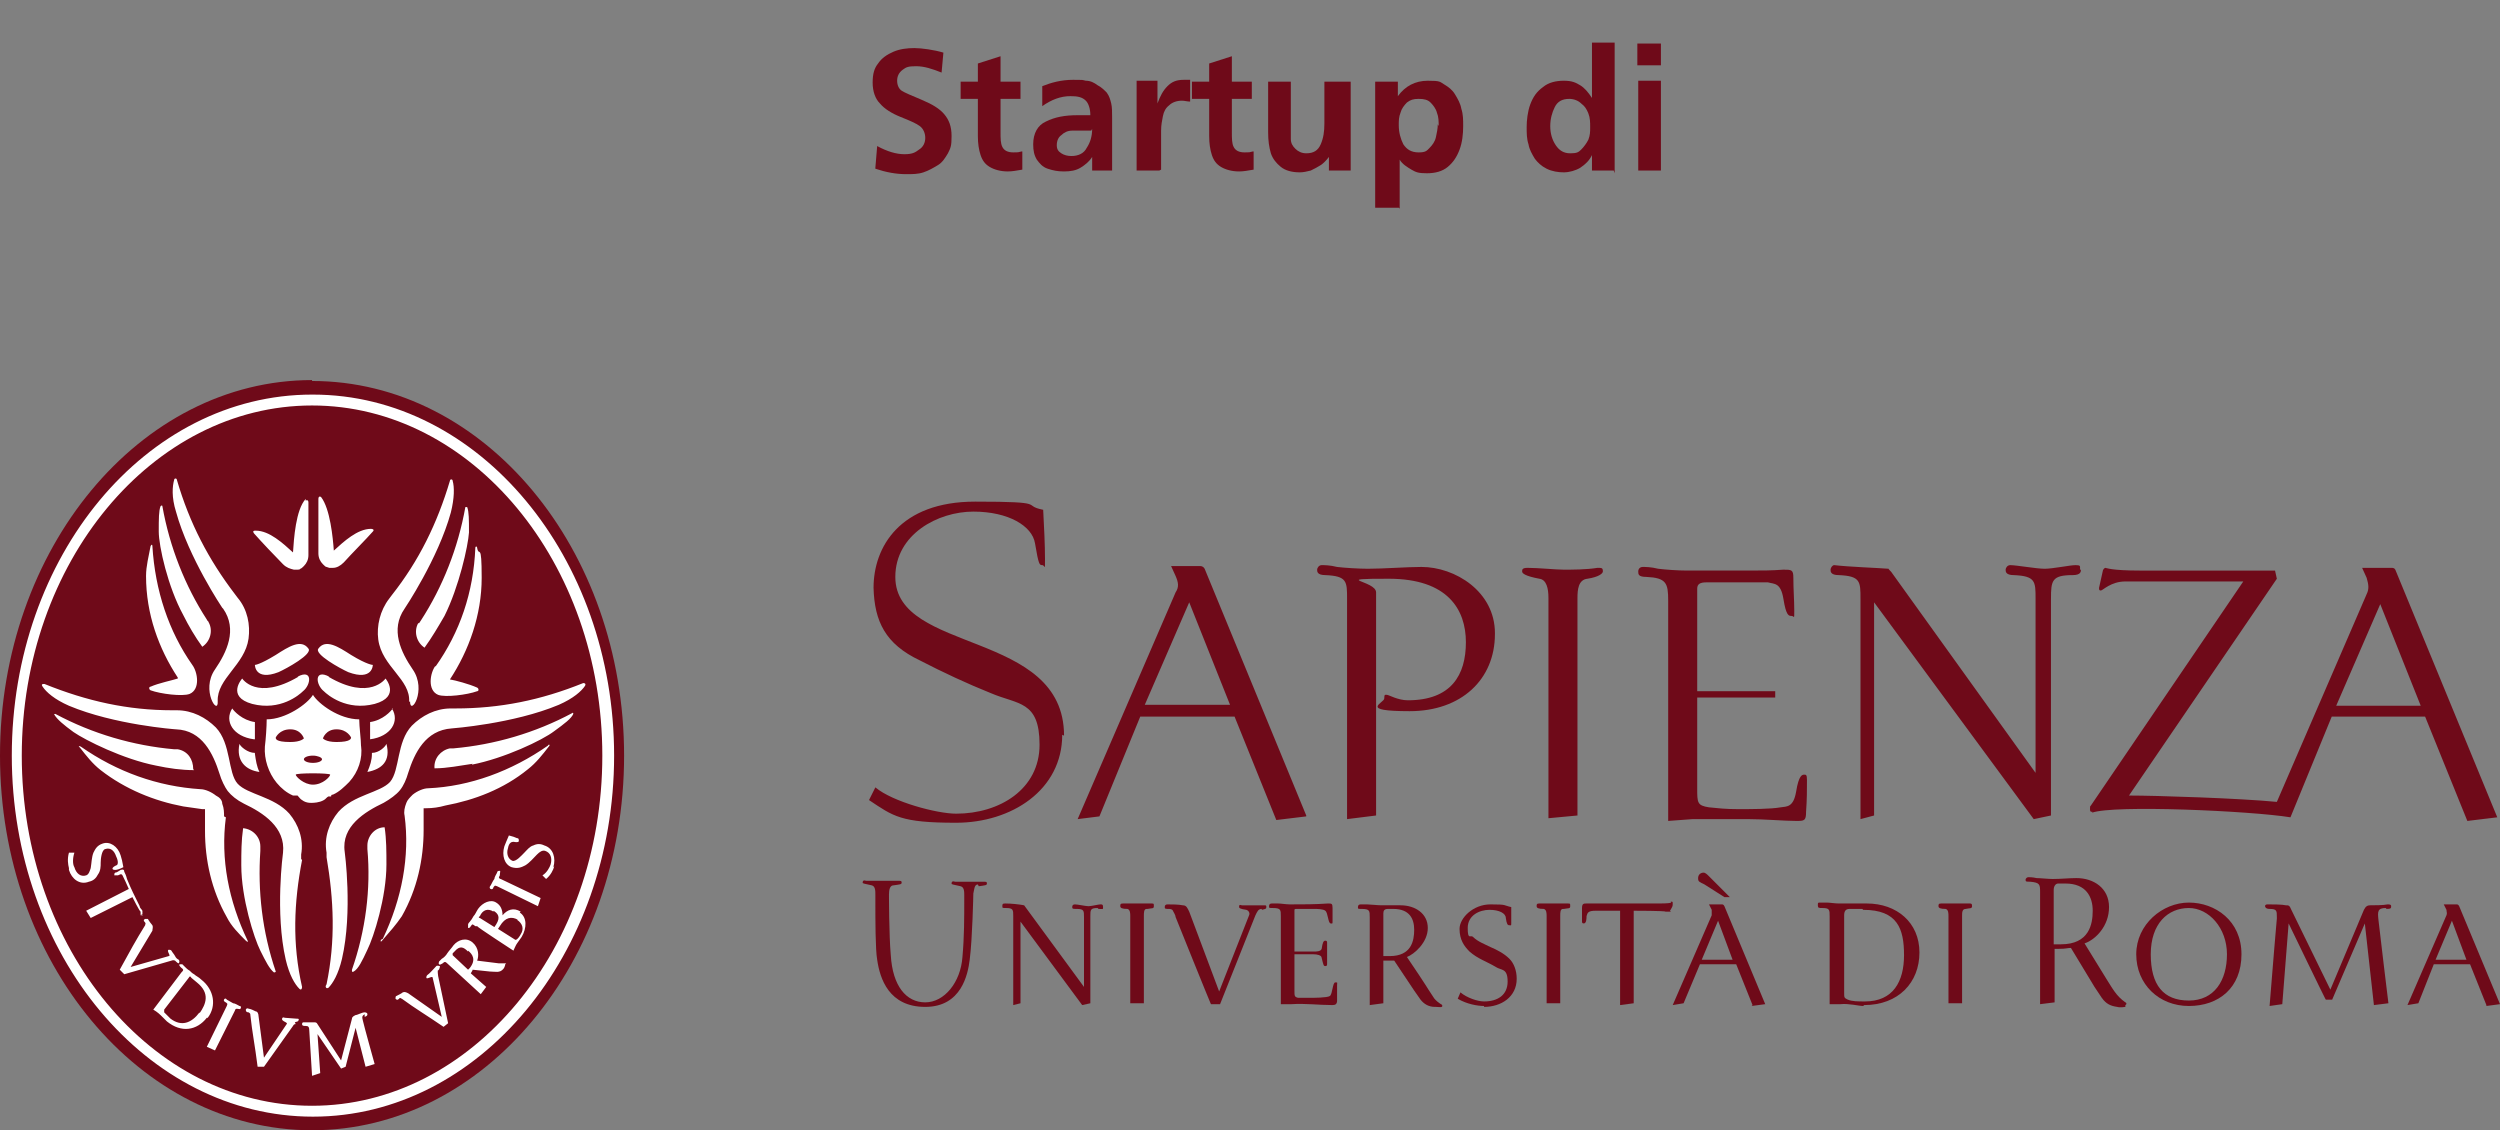
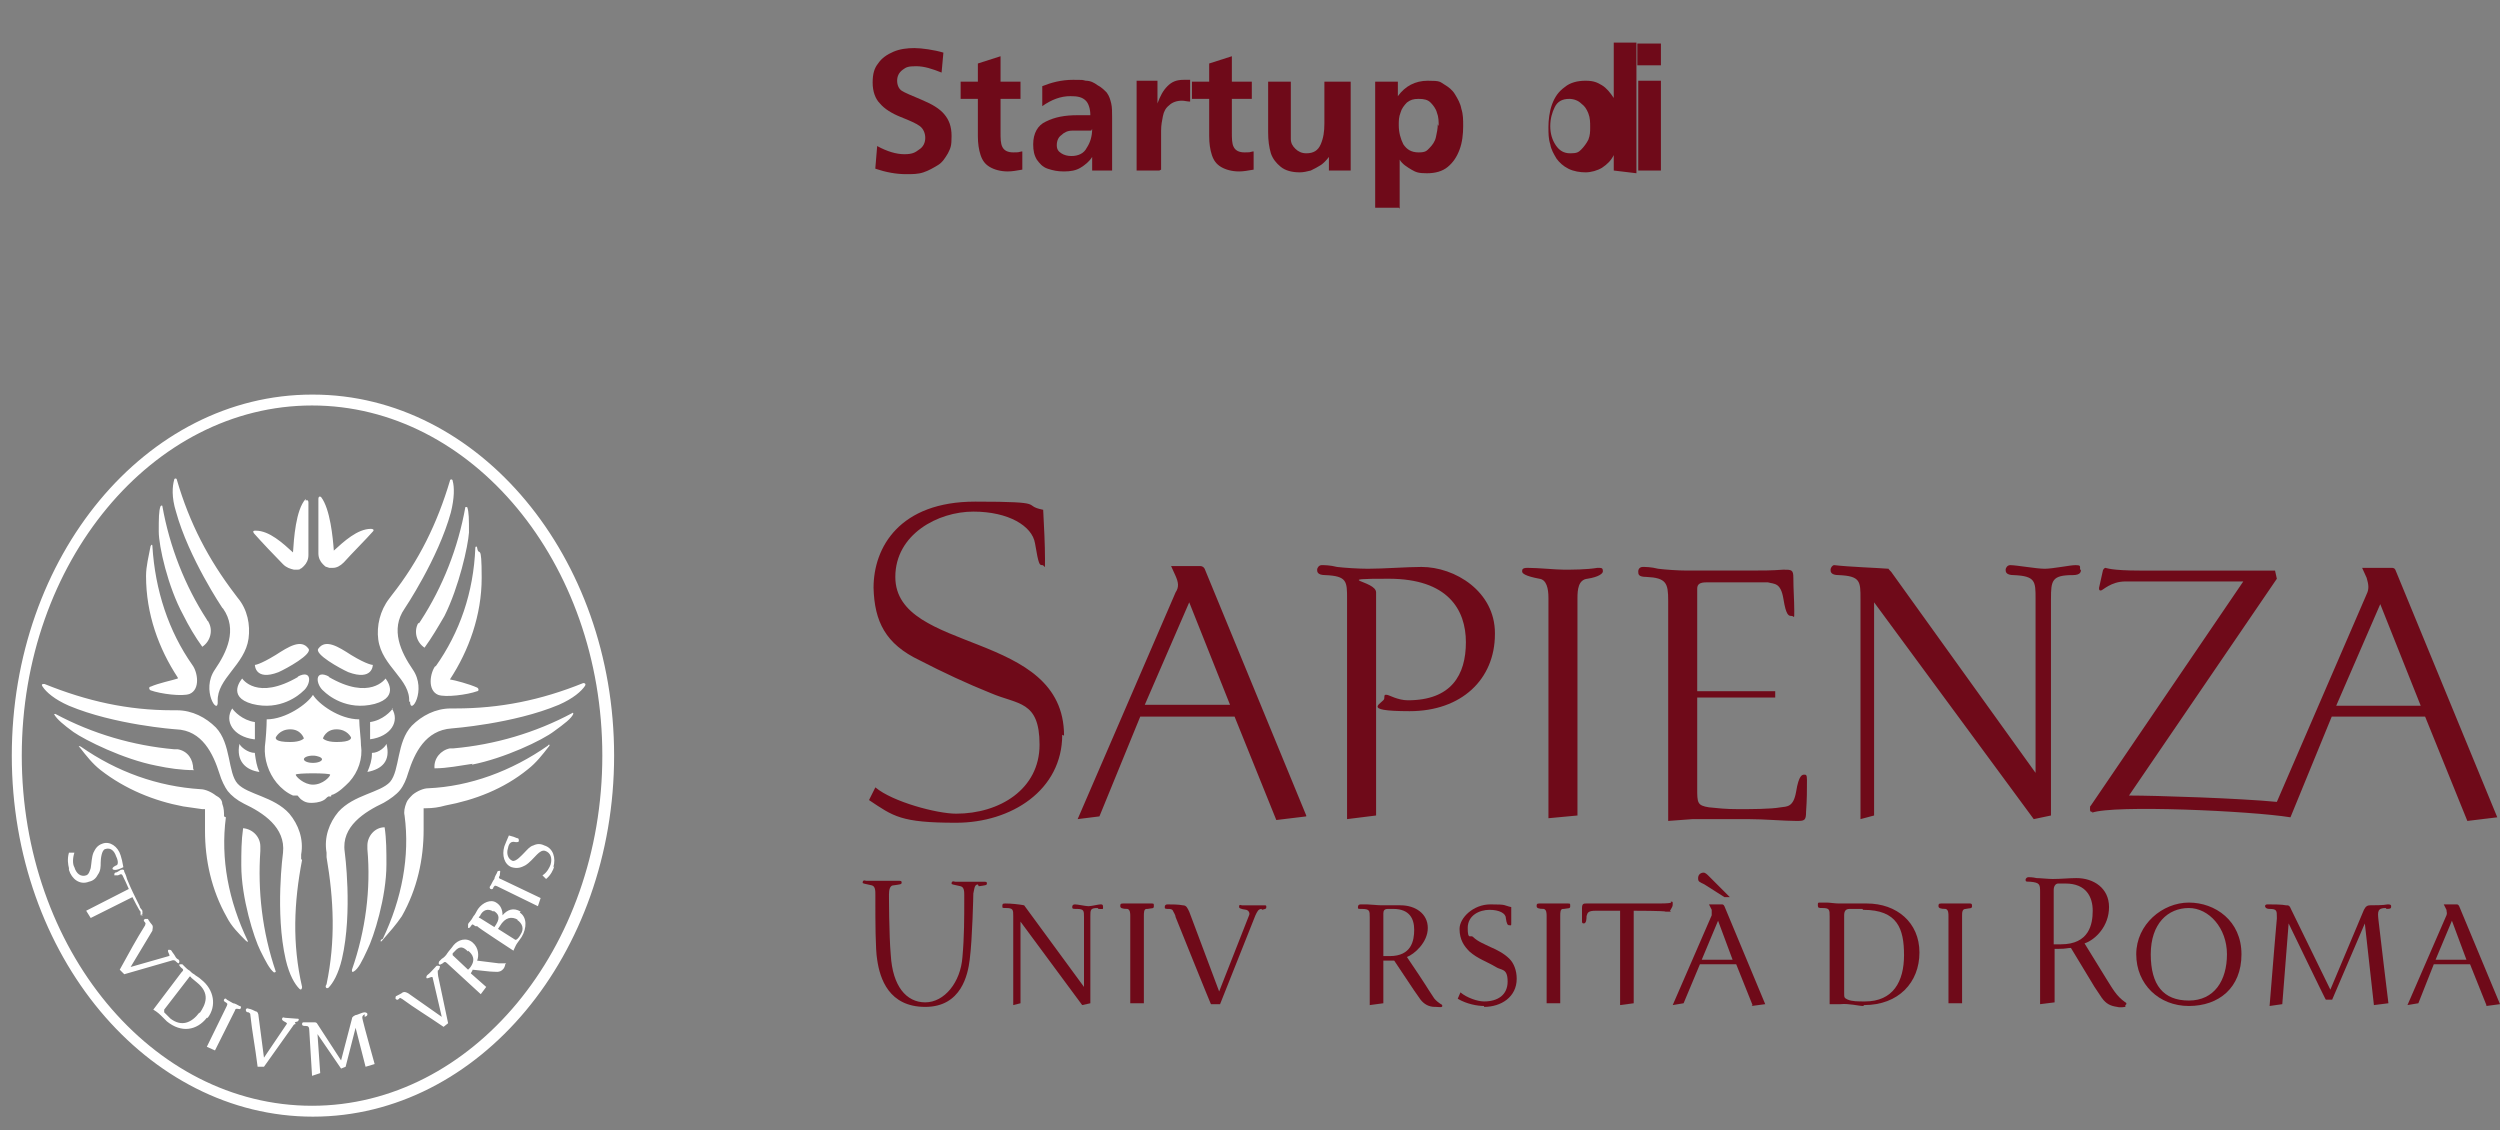
<svg xmlns="http://www.w3.org/2000/svg" id="Livello_2" data-name="Livello 2" version="1.1" viewBox="0 0 275.6 124.6">
  <rect x="0" y="0" width="275.6" height="124.6" fill="#808080" stroke="none" />
  <defs>
    <style>
      .cls-1, .cls-2 {
        fill: #6f0a19;
      }

      .cls-1, .cls-2, .cls-3 {
        stroke-width: 0px;
      }

      .cls-2, .cls-3 {
        fill-rule: evenodd;
      }

      .cls-3 {
        fill: #fff;
      }
    </style>
  </defs>
  <g id="Livello_1-2" data-name="Livello 1-2">
-     <path class="cls-2" d="M34.4,41.9C15.4,41.9,0,60.5,0,83.3s15.4,41.3,34.4,41.3,34.4-18.5,34.4-41.3-15.4-41.3-34.4-41.3Z" />
    <path class="cls-1" d="M117.1,81c0,6.1-5.6,9.7-11.7,9.7s-6.9-.7-9.6-2.5l.7-1.4c1.9,1.6,6.8,2.9,8.9,2.9,4.8,0,9.2-2.7,9.2-7.6s-2.4-4.4-5.4-5.7c-2.5-1-5.3-2.3-7.8-3.6-3.8-1.8-5-4.3-5.1-8,0-4.5,2.9-9.5,11.2-9.5s5,.4,7.5.9c.1,1.9.2,3.9.2,5.4s0,.7-.3.7-.4,0-.8-2.4c-.3-1.9-2.9-3.5-6.8-3.5s-8.6,2.5-8.6,7.2c0,8.5,18.6,5.8,18.6,17.5h0ZM135.5,77.7h-9.3l4.9-11.3,4.5,11.3ZM144,89.9l-11.2-27.2c-.1-.2-.3-.3-.5-.3h-3.2l.5,1.1c.3.7.4,1.2,0,1.8l-10.8,25,2.4-.3,4.5-11h10.4l4.6,11.4,3.3-.4h0ZM164.8,69.9c0,5-3.7,8.5-9.4,8.5s-2.8-.9-2.8-1.4.1-.4.3-.4,1.2.6,2.3.6c4.8,0,6.4-2.8,6.4-6.4s-2-7-8.5-7-1.4.2-1.4,1.5v24.6l-3.2.4v-24.3c0-1.9,0-2.5-2.4-2.6-.9,0-.9-.4-.9-.6s.2-.5.5-.5.9,0,1.7.2c.8.1,2.4.2,3.4.2,1.7,0,4.3-.2,5.9-.2,3.7,0,8.1,2.7,8.1,7.3h0ZM176.7,63c0,.2-.4.6-1.7.8-1,.1-1.1,1.2-1.1,2.1v24l-3.2.3v-24.3c0-1-.2-2-1-2.1-1.6-.3-1.9-.6-1.9-.8s0-.4.6-.4c1.2,0,3.1.2,4,.2s2.5,0,3.7-.2c.5,0,.6,0,.6.4h0ZM195.7,75.8v1.1s-8.6,0-8.6,0v10c0,1.6,0,1.9,1.3,2.1,1,.1,1.8.2,3.2.2s3.6,0,4.7-.2c.7-.1,1.4,0,1.7-1.7.3-1.9.7-1.9.9-1.9s.3,0,.3.6c0,1,0,2.2-.1,3.5,0,1-.2,1-1.1,1-1.3,0-3.5-.2-5.3-.2-1.5,0-4.8,0-6.1,0l-2.7.2v-24.3c0-1.9-.2-2.5-2.4-2.6-.9,0-.9-.3-.9-.6,0-.3.2-.5.5-.5s.9,0,1.7.2c.8.1,2.2.2,3.2.2s5,0,6.5,0c1.8,0,2.8,0,4.1-.1.9,0,1.1,0,1.1.9,0,1.3.1,2.5.1,3.6s0,.6-.3.6-.6,0-.9-1.9c-.3-1.8-1-1.6-1.7-1.8-.5,0-1.3,0-1.6,0h-5.2c-.7,0-1,.2-1,.7v11.3h8.6ZM229.4,62.8c0,.2,0,.6-.9.6-2.3,0-2.4.6-2.4,2.6v23.9l-1.9.4-17.6-23.9h0v23.5l-1.5.4v-24.3c0-1.9,0-2.5-2.4-2.6-.9,0-.9-.4-.9-.6s.2-.5.4-.5c1.7.2,4.8.3,6,.4,0,.1.3.3.4.5l15.8,22v-19.2c0-1.9,0-2.5-2.4-2.6-.9,0-.9-.4-.9-.6s.2-.5.5-.5c.7,0,2.9.4,3.8.4s2.8-.4,3.4-.4.5.1.5.5h0ZM230.7,89.5c-.2,0-.3,0-.3-.3s0-.3.1-.4l16.8-24.7h-13c-1.6,0-2.5,1-2.7,1s-.2-.1-.2-.3l.4-1.8c0-.2.2-.4.3-.4s.6.3,3.8.3h14.9l.2.9-16.3,23.9c3,0,12.2.3,16.3.7l9.9-22.9c.3-.6.2-1.1,0-1.8l-.5-1.1h3.2c.2,0,.4,0,.5.3l11.2,27.2-3.3.4-5.1-12.6-4.5-11.3-4.9,11.3-5,12.2c-4.3-.7-19.5-1.4-21.9-.5h0ZM256.3,79v-1.2h11.5v1.2h-11.5Z" />
    <path class="cls-1" d="M205.4,110.9c-.5,0-1.6-.3-2.5-.2h-1.2c0,0,0-9.7,0-9.7,0-.7,0-.9-.8-.9-.4,0-.5,0-.5-.3s0-.3.3-.3.5,0,.7,0c.3,0,.9.1,1.3.1s.8,0,1.2,0c.5,0,1,0,1.9,0,3.3,0,5.8,2.1,5.8,5.4s-2.3,5.8-6.1,5.8ZM205.3,100.2h-1.4c-.4,0-.6.2-.6.7v8.5c0,.6,0,.6.4.8.5.2,1.1.2,1.9.2,3.1,0,4.3-2.2,4.3-5.1s-.7-5-4.5-5h0Z" />
    <path class="cls-1" d="M216.7,100.2c-.4,0-.4.4-.4.8v9.6h-1.5c0,.1,0-9.6,0-9.6,0-.3,0-.7-.3-.8-.6,0-.8-.1-.8-.3s0-.3.3-.3c.5,0,1.2,0,1.6,0s1,0,1.5,0c.2,0,.3,0,.3.3s-.3.2-.7.3Z" />
    <path class="cls-1" d="M234.3,111c0,0-.6.1-.9,0-.7-.1-1.2-.3-1.7-1l-.8-1.2-2.6-4.3c-.4,0-.5.1-1.3.1h-.5v5.9l-1.6.2v-12.3c0-.9,0-1.1-1.1-1.2-.4,0-.5,0-.5-.2s.2-.3.3-.3.5,0,.9.1c.4,0,1.3.1,1.8.1.9,0,1.8-.1,2.6-.1,1.9,0,3.6,1.1,3.6,3.2s-1.5,3.6-2.7,4l2.4,3.9c.7,1.1,1.1,1.9,2.1,2.6.1,0,.2.2,0,.3h0s0,0,0,0ZM227.8,97.4h-.9c-.3,0-.5.3-.5.7v6c.3,0,.4,0,.8,0,3.1,0,3.5-2.2,3.5-3.7s-.7-3-3-3h0Z" />
    <path class="cls-1" d="M241.3,110.9c-3.3,0-5.8-2.4-5.8-5.7s2.9-5.7,5.8-5.7,5.8,2,5.8,5.7-2.5,5.7-5.8,5.7ZM241.3,100.1c-2.3,0-4.2,1.7-4.2,5.1s1.4,5.1,4.2,5.1,4.2-2.2,4.2-5.1-2-5.1-4.2-5.1Z" />
    <path class="cls-1" d="M263,100.1c-.9,0-.9.4-.8,1.3.1,1,1.1,9.2,1.1,9.2l-1.6.2-1-9-3.6,8.4h-.7c0,.1-4.1-8.4-4.1-8.4l-.7,8.9-1.4.2c.9-11.2.8-9.3.8-9.8,0-.7,0-.9-.8-.9-.4,0-.5-.2-.5-.3,0-.2.2-.2.3-.2.5,0,1.6,0,2,.1.3,0,.4,0,.6.5l4.3,8.8,3.7-8.8c.2-.4.4-.5.7-.5.4,0,1.5,0,1.9-.1.2,0,.4,0,.4.2s0,.3-.5.3h0Z" />
    <path class="cls-1" d="M274.1,110.8l-1.8-4.5h-4l-1.7,4.3-1.2.2,4.3-9.9c.1-.2,0-.4,0-.6l-.3-.6h1.4c.1,0,.2,0,.3.2l4.5,10.8-1.5.2h0ZM270.3,101.5l-1.8,4.3h3.4s-1.6-4.3-1.6-4.3Z" />
    <path class="cls-1" d="M107.8,97.5c-.4,0-.4.6-.5,1,0,.1-.1,5-.4,7.3-.2,1.6-.9,5.2-4.9,5.2s-5-3.1-5.3-5.2c-.2-1.1-.2-4.5-.2-6.3s0-.9,0-.9c0-.4,0-.9-.4-1-.9-.2-1-.2-1-.3,0-.2.1-.3.4-.2.6,0,1.4,0,1.8,0s1.1,0,1.7,0c.3,0,.4,0,.4.2s-.2.2-.9.3c-.4,0-.5.5-.5,1,0,0,0,4.5.2,6.7.2,3.4,1.7,5.2,3.8,5.2s3.9-2.2,4.1-5c.2-2.2.2-4.3.2-6.4v-.4c0-.4,0-.9-.4-1-.9-.2-1-.2-1-.3,0-.2.1-.3.4-.2.6,0,1.2,0,1.7,0s.8,0,1.4,0c.3,0,.4,0,.4.2s-.2.2-.9.3h0Z" />
    <path class="cls-1" d="M121,100.1c-.8,0-.8.2-.8.9v9.6l-.9.2-6.8-9.2v9l-.8.2v-9.8c0-.7,0-.9-.8-.9-.4,0-.4,0-.4-.2s0-.3.3-.3c.7,0,1.6.1,2.1.2l6.6,9v-7.7c0-.7,0-.9-.8-.9-.4,0-.5,0-.5-.2s.1-.3.3-.3c.3,0,1.2.2,1.5.2s1.1-.2,1.3-.2.3,0,.3.3,0,.2-.5.2Z" />
    <path class="cls-1" d="M126.4,100.2c-.3,0-.3.4-.3.8v9.6h-1.5c0,.1,0-9.6,0-9.6,0-.3,0-.7-.3-.8-.6,0-.8-.1-.8-.3s0-.3.3-.3c.5,0,1.2,0,1.6,0s1,0,1.5,0c.3,0,.3,0,.3.3s-.2.2-.7.3h0Z" />
    <path class="cls-1" d="M139.1,100.2c-.4,0-.5.3-.7.7l-3.9,9.8h-1c0,.1-3.9-9.6-3.9-9.6,0-.2-.2-.5-.3-.7,0-.1-.2-.2-.4-.2-.4,0-.5,0-.5-.2s.1-.3.3-.3c.5,0,1.2,0,1.7.1.4,0,.5.3.7.7l3.3,8.8,3.3-8.4c.1-.2,0-.5-.3-.6-.7-.1-.8-.2-.8-.3,0-.2,0-.3.3-.2.5,0,1,0,1.3,0s.7,0,1.1,0c.3,0,.3,0,.3.2s-.1.2-.5.3h0Z" />
-     <path class="cls-1" d="M147.4,110.3c0,.4-.2.5-.5.5-1.5,0-3-.2-4.5-.1h-1.2c0,0,0-9.7,0-9.7,0-.7,0-.9-.9-.9-.4,0-.4,0-.4-.2s.1-.3.3-.3.5,0,.7,0c.3,0,.9.1,1.3.1,1.4,0,2.8,0,4.2-.1.4,0,.5,0,.5.5,0,.5,0,1,0,1.4s0,.3-.2.3c-.3,0-.3-1.2-.6-1.4-.2-.2-1-.2-1.1-.2h-2c-.3,0-.3,0-.3.2v4.5h2.1c.3,0,.8,0,.9-.3.1-.7.2-.9.4-.9s.2.1.2.3c0,.4,0,.8,0,1.1s0,.7,0,1.1c0,.2,0,.3-.2.3s-.2-.1-.4-.9c0-.3-.5-.4-.9-.4h-2.1v4c0,.6,0,.7.4.8.4,0,.7,0,1.2,0s2,0,2.3-.2c.3-.2.3-1.5.6-1.5s.2,0,.2.3,0,.9,0,1.4h0Z" />
    <path class="cls-1" d="M158.2,111c-.7,0-1.2-.3-1.6-.8l-.7-1-2.2-3.3c-.3,0-.4,0-.8,0h-.4v4.7l-1.5.2v-9.7c0-.7,0-.9-.9-.9-.4,0-.4,0-.4-.2,0-.2.1-.3.3-.3s.5,0,.7,0c.3,0,1.2.1,1.6.1.7,0,1.4,0,2.1,0,1.6,0,3,.9,3,2.5s-1.5,2.9-2.3,3.2c2.5,3.7,1.9,2.9,2.9,4.4.1.2.4.5.7.7.1.1.3.1.3.3s-.4.1-.7.1h0ZM153.6,100.2h-.6c-.4,0-.5.2-.5.5v4.7c.2,0,.4,0,.7,0,2.4,0,2.7-1.7,2.7-2.9s-.5-2.3-2.3-2.3Z" />
    <path class="cls-1" d="M163.6,110.9c-.7,0-1.9-.2-2.9-.8l.3-.7c.7.6,1.9,1,2.6,1,1.5,0,2.6-.7,2.6-2.2s-.7-1.2-1.3-1.6c-1-.6-2-.9-2.9-1.7-.6-.6-1.1-1.3-1.1-2.5s1.5-2.7,3.4-2.7,1.4.1,2.3.3c0,.7,0,1.3,0,1.7s0,.3-.2.3-.3-.1-.4-.8c0-.5-.7-.9-1.8-.9s-2.4.6-2.4,2,.3.7.6,1c.5.5,1.3.8,1.9,1.1.7.3,1.5.7,2.1,1.3.5.5.8,1.3.8,2.2,0,2-1.7,3.1-3.6,3.1Z" />
    <path class="cls-1" d="M172.3,100.2c-.3,0-.3.4-.3.8v9.6h-1.5c0,.1,0-9.6,0-9.6,0-.3,0-.7-.3-.8-.6,0-.8-.1-.8-.3s0-.3.3-.3c.5,0,1.2,0,1.6,0s1,0,1.5,0c.3,0,.3,0,.3.3s-.2.2-.7.3Z" />
    <path class="cls-1" d="M184.2,100.5h-.6c0-.1-3.5-.1-3.5-.1v10.2l-1.5.2v-10.4c-.9,0-2.7,0-2.7,0-.8,0-.9.2-1,.6,0,.2,0,.8-.3.8h0c-.2,0-.2-.1-.2-.3,0-.4,0-.9,0-1.4,0-.5.2-.5.5-.5.5,0,.9,0,1.6,0,2.1,0,4.2,0,6.3,0s1.2-.2,1.4-.2.2,0,.2.2c0,.3,0,.3-.3.8h0Z" />
    <path class="cls-2" d="M190.2,98.9h.5l-2.3-2.3c-.2-.2-.4-.4-.6-.4-.3,0-.6.2-.6.6s.1.4.7.7l2.2,1.4h0ZM189.4,101.5l-1.8,4.3h3.4s-1.6-4.3-1.6-4.3ZM193.2,110.8l-1.8-4.5h-4l-1.8,4.3-1.2.2,4.3-9.9c0-.2,0-.4,0-.6l-.3-.6h1.4c.1,0,.2,0,.3.2l4.5,10.8-1.5.2h0Z" />
    <path class="cls-3" d="M35.1,55.2c0,1.3,0,4.6,0,5.8,0,.5.2.9.5,1.2.2.2.3.3.4.3,0,0,.3.1.3.1.1,0,.2,0,.4,0,.4,0,.8-.2,1.2-.6.8-.9,2.5-2.6,3.2-3.4.2-.2,0-.3-.2-.3-1.5,0-3,1.4-4.1,2.4-.1-1.4-.4-4.6-1.4-5.9-.1-.1-.3-.1-.3.2h0ZM33.7,55c-1.1,1.2-1.3,4.4-1.4,5.9-1.1-1-2.6-2.4-4.1-2.4-.2,0-.4,0-.2.3.7.8,2.4,2.6,3.2,3.4.4.4.8.5,1.2.6.2,0,.3,0,.4,0,0,0,.3,0,.3-.1.1,0,.3-.2.4-.3.3-.3.5-.7.5-1.2,0-1.2,0-4.5,0-5.8,0-.3-.2-.3-.3-.2h0ZM21.3,84.8c0-1.1-.6-2-1.7-2.2-.1,0-.3,0-.4,0-4.5-.4-9-1.7-13.1-3.9,0,0-.2,0-.1.1.3.5,1,1.1,2.1,1.9,1.3.9,5.5,3,9.1,3.7,1.4.3,2.8.5,4.2.5h0ZM24.7,90c0-.4,0-.9-.2-1.4,0-.4-.3-.7-.7-.9-.5-.4-1.2-.7-1.7-.7-4.7-.3-9.2-1.9-13.2-4.7-.2-.1-.3,0-.1.1.7.9,1.4,1.8,2.3,2.5,2.7,2.1,5.9,3.4,9.1,4,.7.1,1.4.2,2.1.3.2,0,.3,0,.3,0,0,0,0,.2,0,.3,0,.7,0,1.4,0,2.1,0,3.2.7,6.5,2.4,9.5.5,1,1.3,1.8,2.1,2.6.2.2.3.1.2,0-2.1-4.4-3-9-2.4-13.6ZM28.7,93.7c0-.1,0-.3,0-.4,0-1-.8-1.9-1.9-2h0c-.2,1.4-.2,2.7-.2,4.1,0,3.6,1.4,8,2.1,9.4.6,1.2,1,2,1.5,2.4,0,0,.2,0,.2-.1-1.5-4.4-2-8.9-1.7-13.3ZM33.2,94.7s0-.5,0-.5c.3-1.7-.3-3.3-1.3-4.5-1.7-1.9-4.6-2.1-5.7-3.3-1.1-1.2-.7-4.4-2.4-6.2-1.1-1.1-2.6-1.9-4.3-1.9h-.5c-4.9,0-9.4-1-14.1-2.9-.2,0-.4,0-.2.3.4.6,1.3,1.4,2.9,2.1,5,2.1,11.7,2.6,11.8,2.6,2.9.1,4.1,2.7,4.8,4.9.2.7.6,1.5.9,1.9.4.5,1,1,1.8,1.4,2.1,1,4.6,2.6,4.3,5.4,0,0-.9,6.6.3,11.8.4,1.7,1,2.7,1.5,3.2.2.2.3,0,.3-.2-1.1-4.8-.9-9.3,0-14h0ZM19.6,74.8c-.6.2-2.1.5-3,.9-.2,0-.2.3,0,.4,1.1.4,3.5.7,4.3.4,1.2-.5.9-2.4.3-3.2-2.6-3.7-4.1-8.2-4.4-13.1,0-.2-.1-.2-.2,0-.2,1.1-.5,2.2-.5,3.3,0,4.2,1.4,8,3.5,11.2ZM20.2,67.8c.6,1.2,1.3,2.4,2.1,3.5.9-.6,1.2-1.8.7-2.7,0-.1-.2-.2-.2-.3-2.4-3.7-4.1-8-4.9-12.5,0-.1-.1-.1-.2,0-.2.5-.2,1.4-.2,2.8,0,1.6,1,6.1,2.7,9.2h0ZM24.6,67.1c1.6,2.3.4,4.8-.9,6.7-1.6,2.3.4,5.2.3,3.5-.1-2.5,3-4,3.4-6.9.2-1.5-.1-3.2-1.2-4.5l-.3-.4c-2.9-3.8-5-7.8-6.4-12.6,0-.2-.3-.2-.3,0-.2.7-.3,1.9.2,3.5,1.4,5.1,5.1,10.6,5.1,10.6h0ZM48,73.4c-.6.8-.9,2.7.3,3.2.8.3,3.2,0,4.3-.4.2,0,.2-.3,0-.4-.9-.4-2.4-.8-3-.9,2.1-3.2,3.5-7.1,3.5-11.2s-.3-2.2-.5-3.3c0-.2-.2-.2-.2,0-.2,4.9-1.7,9.3-4.4,13.1ZM46.1,68.7c-.5.9-.2,2.1.7,2.7.8-1.1,1.5-2.3,2.2-3.5,1.6-3.2,2.6-7.7,2.7-9.2,0-1.4,0-2.3-.2-2.8,0,0-.2,0-.2,0-.8,4.5-2.5,8.8-4.9,12.5l-.2.3h0ZM45.2,77.3c0,1.7,1.9-1.2.3-3.5-1.3-1.9-2.5-4.4-.9-6.7,0,0,3.7-5.5,5.1-10.6.4-1.6.4-2.8.2-3.5,0-.2-.3-.2-.3,0-1.4,4.7-3.4,8.8-6.4,12.6,0,0-.3.4-.3.4-1,1.3-1.4,3-1.2,4.5.4,3,3.6,4.4,3.4,6.9h0ZM34.4,121.9c-17.7,0-32-17.3-32-38.6s14.4-38.6,32-38.6,32,17.3,32,38.6-14.4,38.6-32,38.6ZM34.4,43.5C16.1,43.5,1.3,61.3,1.3,83.3s14.9,39.8,33.2,39.8,33.2-17.9,33.2-39.8-14.9-39.8-33.2-39.8ZM28.1,83c-.8,0-1.6-.7-1.7-1-.4,1.9.7,2.9,2.2,3.1-.3-.6-.4-1.3-.5-2v-.2ZM28.1,81.5c0-.6,0-1.3,0-1.9-1.4-.2-2.3-1.2-2.5-1.5-.9,1.4.1,3.1,2.4,3.4h0ZM41,83.1c0,.7-.2,1.3-.5,2,1.6-.3,2.6-1.2,2.1-3.1-.1.3-.8,1-1.6,1v.2h0ZM43.3,78.1c-.2.3-1.1,1.3-2.5,1.5,0,.6,0,1.3,0,1.9,2.3-.3,3.3-2,2.4-3.4ZM36.2,74.6c4.6,2.7,6.3.2,6.3.2,0,0,1.7,2-1.2,2.8-3.1.8-5.2-1-5.6-1.4-.9-.7-1.1-2.5.6-1.6ZM38.7,72.2c1.8,1.1,2.4,1.1,2.4,1.1,0,0,0,1.8-2.7.8-.9-.4-3.8-2-3.3-2.6.8-1.1,2.2-.2,3.6.7ZM32.9,74.6c-4.6,2.7-6.2.2-6.2.2,0,0-1.8,2,1.1,2.8,3.1.8,5.2-1,5.6-1.4.9-.7,1.1-2.5-.6-1.6ZM30.4,72.2c-1.8,1.1-2.3,1.1-2.3,1.1,0,0,0,1.8,2.6.8.9-.4,3.8-2,3.3-2.6-.8-1.1-2.2-.2-3.6.7ZM39.8,82.3c0-.8-.2-2.2-.2-3-2.2,0-4.5-1.7-5.1-2.7-.6,1-3,2.7-5.1,2.7,0,.8-.1,2.2-.2,3-.1,1.4.4,2.9,1.3,4,.5.6,1.1,1.1,1.8,1.4,0,0,.1,0,.2,0h.3c.2.2.3.4.5.5.5.4,1.2.3,1.2.3s.7,0,1.2-.3c.2-.1.3-.3.5-.4h.3c0-.2.1-.2.2-.2.7-.3,1.3-.9,1.8-1.4,1-1.1,1.5-2.6,1.3-4ZM37.1,81.8c-1.2,0-1.5-.4-1.5-.4,0,0,.3-1,1.5-1s1.6.9,1.6.9c0,.1,0,.5-1.6.5ZM34.5,86.5c-1,0-1.9-.9-1.9-1.1s3.8-.2,3.8,0-.8,1.1-1.9,1.1ZM32,81.8c-1.7,0-1.6-.4-1.6-.5,0,0,.4-.9,1.6-.9s1.5,1,1.5,1c0,0-.3.4-1.5.4ZM34.5,83.3c.5,0,1,.2,1,.4s-.4.4-1,.4-1-.2-1-.4.4-.4,1-.4ZM52,84.3c3.6-.7,7.8-2.7,9.1-3.7,1.1-.8,1.9-1.4,2.1-1.9,0,0,0-.2-.1-.1-4.1,2.2-8.6,3.5-13.1,3.9-.1,0-.3,0-.4,0-1,.2-1.8,1.1-1.7,2.2,1.4,0,2.8-.3,4.2-.5h0ZM42,103.6c-.1.2,0,.3.2,0,.7-.8,1.5-1.7,2.1-2.6,1.7-3,2.4-6.3,2.4-9.5s0-1.4,0-2.1c0-.1,0-.3,0-.3,0,0,.1,0,.3,0,.7,0,1.4-.1,2.1-.3,3.2-.6,6.4-1.8,9.1-4,.9-.7,1.6-1.6,2.3-2.5.2-.2,0-.3-.1-.1-4,2.8-8.6,4.5-13.2,4.7-.5,0-1.2.3-1.7.7-.3.3-.6.6-.7.9-.2.5-.3,1-.2,1.4.6,4.5-.3,9.2-2.4,13.6ZM38.8,107c0,.1,0,.2.2.1.5-.3.9-1.1,1.5-2.4.7-1.4,2.1-5.8,2.1-9.4,0-1.4,0-2.8-.2-4.1h0c-1.1,0-1.9,1-1.9,2,0,.1,0,.3,0,.4.4,4.4-.2,9-1.7,13.3ZM35.9,108.7c0,.2.1.3.3.2.5-.5,1.1-1.5,1.5-3.2,1.2-5.2.3-11.8.3-11.8-.4-2.8,2.2-4.4,4.3-5.4.7-.4,1.4-.9,1.8-1.4.4-.5.7-1.2.9-1.9.7-2.2,1.9-4.7,4.8-4.9,0,0,6.8-.5,11.8-2.6,1.6-.7,2.5-1.5,2.9-2.1.1-.2,0-.3-.2-.3-4.7,1.9-9.2,2.8-14.1,2.8h-.5c-1.7,0-3.2.8-4.3,1.9-1.7,1.8-1.3,4.9-2.4,6.2-1.1,1.2-4,1.4-5.7,3.3-1,1.2-1.6,2.8-1.3,4.5,0,0,0,.5,0,.5.8,4.7,1,9.2,0,14h0ZM55.8,106.2c0,0-.1,0-.2,0-.2,0-.4,0-.6,0-.8-.1-1.6-.2-2.4-.3.2-.5.2-1.4-.5-2-.7-.6-1.6-.3-2.1.3-.2.3-.5.6-.7.9-.1.2-.4.5-.6.6,0,0-.2.2-.3.3,0,.1-.1.2,0,.3.1.1.2,0,.4-.1.2-.2.3-.2.5,0l3.7,3.4.6-.8-1.7-1.5h0c.1-.2.2-.3.2-.4l1.9.2c.6,0,1.1.2,1.5-.3.1-.1.2-.4.2-.5h0ZM51.6,104.8c.5.4.9,1,.2,1.9,0,0-.1.1-.2.2l-1.7-1.6c0,0,0-.1,0-.2l.2-.2c.6-.7,1-.5,1.5,0ZM7.6,95.7c-.1-.4-.2-1,0-1.7h.6c-.2.6-.2,1.3,0,1.6.2.7.7,1.1,1.3.9.3-.1.4-.5.5-.8.1-.6.1-1.2.3-1.7.2-.4.4-.8,1-1,.8-.3,1.7.3,2,1.3.1.3.2.7.3,1.3-.4.2-.7.3-.9.3-.1,0-.2,0-.3-.1,0-.1,0-.2.4-.4.2,0,.3-.4,0-1-.2-.6-.6-1-1.2-.8-.4.1-.5,1.1-.5,1.5,0,.4,0,.9-.3,1.3-.2.4-.5.7-1,.8-1,.4-1.9-.3-2.2-1.3h0ZM15.8,100.9s-.1,0-.3,0v-.4c-.1,0-.9-1.6-.9-1.6l-4.6,2.3-.5-.8,4.7-2.4c-.2-.5-.6-1.3-.6-1.3-.2-.5-.3-.3-.6-.2-.1,0-.3,0-.4,0,0-.2,0-.2.1-.3.2,0,.4-.2.6-.3.3-.1.4,0,.4.2.1.2.2.4.3.8.4,1,.9,2,1.4,3,0,.2.2.3.3.5,0,0,0,0,0,.1,0,0,0,.2,0,.3,0,0,0,0-.2,0h0ZM19.3,105.9c0,0-.2-.1-.4,0l-5.2,1.5-.5-.5c1.1-2,1.8-3.3,2.8-4.9,0-.1.1-.2,0-.3-.2-.2-.2-.3,0-.4.1,0,.2,0,.3,0,.1.2.4.6.5.7.1.2,0,.4,0,.6l-2.4,4,4.2-1.2c.3,0-.3-.6,0-.7.1,0,.2,0,.3.1.1.2.3.4.4.6.1.2.2.3.4.4.1.1.1.3,0,.4,0,0-.1,0-.3-.2h0ZM22.9,112.2c1-1.3.7-3.1-.7-4.2-.3-.3-.6-.4-.8-.6-.2-.1-.3-.2-.5-.4-.2-.1-.4-.3-.5-.4,0,0-.2-.2-.3-.3-.1,0-.2,0-.3,0-.1.1,0,.2.2.4.3.2.2.3,0,.5l-3.1,4.1c.5.3.7.5,1.1.9.2.2.3.3.4.4,1.6,1.3,3.3,1,4.4-.4h0ZM22,111.6c-.9,1.2-2,1.6-3.2.7-.3-.3-.5-.5-.7-.7,0-.1,0-.1,0-.3l2.7-3.5c.1-.2.2-.2.3,0l.6.5c1.5,1.2,1,2.4.3,3.4ZM26.1,111.2c-.1,0-.2.1-.2.2l-2.2,4.4-.9-.4,2.2-4.5c.1-.3.1-.2-.1-.4-.1,0-.3-.2-.2-.3,0-.1.2-.2.3,0,.2.1.5.3.7.4.2,0,.5.2.7.3.2,0,.2.2.1.3,0,.1-.2,0-.5,0h0ZM32.6,112.9c-.1,0-.2,0-.3.2l-3.2,4.5h-.7c-.3-2.4-.6-3.8-.8-5.7,0-.1,0-.2-.2-.3-.3,0-.3-.2-.3-.3,0-.1.2-.2.3-.1.2,0,.6.2.8.3.2,0,.3.3.3.5l.6,4.6,2.5-3.7c.2-.2-.6-.3-.5-.6,0-.1.1-.2.3-.1.2,0,1.1.1,1.3.1.2,0,.3,0,.2.2,0,.1-.1.1-.4.2h0ZM40.2,111.8c-.3.2-.3.3-.2.7.1.5,1.3,4.8,1.3,4.8l-1,.3-1.1-4.3-1.1,4.3-.5.2-2.6-3.8.3,4.3-.9.3-.3-4.9c0-.5-.1-.6-.4-.6-.2,0-.4,0-.4-.2,0-.2.1-.2.2-.2.2,0,.9,0,1.1,0,.2,0,.3,0,.4.2l2.6,4,1.2-4.6c0-.2.2-.3.4-.4.2,0,.7-.3,1-.3,0,0,.3,0,.3.2,0,.1,0,.2-.3.3h0ZM48.3,106.9c-.1.2,0,.5,0,.7l1.1,5.2-.5.4c-1.9-1.3-3.1-2-4.6-3.1-.1,0-.2-.2-.3,0-.2.2-.3.1-.4,0,0-.1,0-.3.1-.3.2-.1.6-.3.7-.4.2-.1.4,0,.6.1l3.7,2.6-1-4.3c0-.3-.6.2-.7,0,0-.1,0-.2.1-.3.3-.2.7-.7,1-1,.1-.1.3,0,.4,0,0,0,0,.3-.2.5h0ZM57.4,100.5c-.8-.5-1.5-.2-2,.4,0-.6-.2-1.1-.7-1.4-.6-.4-1.5,0-2,.7-.2.3-.3.6-.5.8-.1.2-.3.5-.4.6,0,0-.2.2-.2.3,0,.1,0,.3,0,.4.1,0,.2,0,.3-.2.2-.3.2-.2.5,0h.2c0,.1,4,2.7,4,2.7,0,0,.3-.7.4-.8.2-.3.3-.4.5-.7.6-1,.6-2.2-.2-2.7h0ZM54.4,100.4c.5.3.8.7.3,1.5l-.2.3-1.6-1c-.1,0-.2-.1,0-.2h0c.3-.7.9-.9,1.5-.5ZM57,101.4c.6.4.8,1,.4,1.6-.1.2-.3.5-.5.6,0,0,0,0-.1,0l-1.9-1.2.2-.3c.6-1,1.3-1.1,2-.7h0ZM55,96.7c0,.1.1.2.2.2l4.4,2.1-.3.9-4.5-2.2c-.3-.1-.2-.1-.4.1,0,.1-.1.3-.3.2-.1,0-.2-.2,0-.4.1-.2.3-.6.4-.7,0-.2.2-.5.3-.7,0-.2.2-.2.3-.2.1,0,0,.2,0,.5ZM61.1,95.5c-.1.4-.4,1-.9,1.4l-.4-.4c.5-.3.8-.9.9-1.2.2-.7,0-1.3-.6-1.5-.3-.1-.6.1-.9.4-.4.4-.8.9-1.3,1.2-.4.2-.8.4-1.5.2-.8-.3-1.1-1.3-.8-2.3.1-.3.3-.7.5-1.2.4.1.7.2.9.3.1,0,.2,0,.2.3,0,.1-.1.2-.6.1-.2,0-.5.1-.6.7-.2.6,0,1.2.5,1.4.4.1,1-.6,1.3-.9.3-.3.6-.7,1-.8.4-.2.8-.2,1.2,0,1,.3,1.3,1.4,1,2.4h0Z" />
    <g>
      <path class="cls-1" d="M96.5,18.5l.2-2.4c1.1.6,2.1.9,3,.9s1.2-.2,1.6-.5c.5-.3.7-.8.7-1.3s-.2-1-.6-1.3c-.4-.3-1.1-.6-2.1-1-1-.4-1.8-.9-2.3-1.5-.5-.5-.8-1.3-.8-2.3s.2-1.6.6-2.1c.4-.6,1-1,1.7-1.3.7-.3,1.5-.4,2.3-.4s2.2.2,3.2.5l-.2,2.2c-1-.4-1.9-.7-2.8-.7s-1.1.1-1.5.4-.6.7-.6,1.2.2.9.5,1.1c.3.2,1,.5,2.2,1s2,1,2.5,1.6c.5.6.8,1.3.8,2.4s-.1,1.3-.4,1.9c-.3.5-.6,1-1.1,1.3-.5.3-1,.6-1.6.8-.6.2-1.2.2-1.9.2-1.1,0-2.2-.2-3.4-.6Z" />
      <path class="cls-1" d="M112.7,16.7v2c-.6.1-1.1.2-1.6.2-.8,0-1.5-.2-2-.5s-.8-.7-1-1.3-.3-1.3-.3-2.1v-4.1h-1.9v-1.9h1.9v-2l2.5-.8v2.8h2.2v1.9h-2.2v3.6c0,.8,0,1.3.2,1.7.2.4.6.6,1.2.6s.5,0,.9-.1Z" />
      <path class="cls-1" d="M122.7,18.8h-2.3v-1.5c-.3.5-.8.9-1.3,1.2s-1.1.4-1.8.4-1.2-.1-1.8-.3-.9-.6-1.2-1c-.3-.5-.4-1-.4-1.7,0-1.2.5-2.1,1.4-2.5,1-.5,2.1-.7,3.5-.7s.3,0,.4,0c0,0,.2,0,.4,0,.2,0,.4,0,.6,0,0-.7-.2-1.3-.5-1.6-.4-.4-.9-.5-1.7-.5-1.1,0-2.1.4-3.1,1.1v-2.2c1-.4,2.1-.7,3.4-.7s.9,0,1.4.1c.5,0,.9.2,1.3.5.4.2.7.5,1,.8.3.4.4.8.5,1.2s.1,1,.1,1.6,0,1.3,0,1.9c0,.6,0,1.2,0,1.8,0,.5,0,1.2,0,2.1ZM120.3,14.4c0,0-.2,0-.3,0h-.3c-.6,0-1.1,0-1.5,0-.5,0-.9.2-1.2.5-.3.2-.5.6-.5,1.1s.2.7.5.9c.3.2.7.3,1.1.3.8,0,1.4-.3,1.7-.9.4-.6.6-1.3.6-2.1Z" />
      <path class="cls-1" d="M127.8,18.8h-2.5v-6.9c0-1.6,0-2.6,0-3h2.3v2.5c.3-.8.6-1.4,1.1-1.9.5-.5,1-.7,1.8-.7s.5,0,.7,0v2.4c-.3,0-.6-.1-.9-.1-.6,0-1.1.2-1.4.5-.4.3-.6.7-.7,1.2s-.2,1-.2,1.6v4.3Z" />
      <path class="cls-1" d="M138.2,16.7v2c-.6.1-1.1.2-1.6.2-.8,0-1.5-.2-2-.5s-.8-.7-1-1.3-.3-1.3-.3-2.1v-4.1h-1.9v-1.9h1.9v-2l2.5-.8v2.8h2.2v1.9h-2.2v3.6c0,.8,0,1.3.2,1.7.2.4.6.6,1.2.6s.5,0,.9-.1Z" />
      <path class="cls-1" d="M148.9,9v6c0,.3,0,.7,0,1.3,0,.6,0,1,0,1.4,0,.3,0,.7,0,1.1h-2.4v-1.5c-.3.4-.6.7-.9.9-.3.2-.7.4-1.1.6-.4.1-.8.2-1.2.2-.9,0-1.6-.2-2.1-.6-.5-.4-.9-.9-1.1-1.5-.2-.7-.3-1.4-.3-2.3v-5.6h2.5v4.7c0,.6,0,1.1,0,1.6s.2.8.5,1.1c.3.3.7.5,1.2.5.8,0,1.3-.3,1.6-1,.3-.7.4-1.4.4-2.3v-4.6h2.5Z" />
      <path class="cls-1" d="M154.2,22.9h-2.6v-11c0-1.1,0-2.1,0-2.9h2.5v1.6c.8-1.1,1.9-1.7,3.3-1.7s1.3.1,1.8.4c.5.3.9.6,1.2,1.1s.6,1,.7,1.6c.2.6.2,1.2.2,1.9,0,.9-.1,1.8-.4,2.6-.3.8-.7,1.4-1.3,1.9s-1.4.7-2.3.7-1.2-.1-1.7-.4c-.5-.3-1-.6-1.3-1.1,0,.3,0,.8,0,1.5v3.9ZM158.6,13.9c0-.5,0-1-.2-1.5-.1-.4-.4-.8-.7-1.1s-.7-.4-1.3-.4-.9.1-1.3.4c-.3.3-.6.7-.7,1.1-.2.5-.2.9-.2,1.4,0,.8.2,1.5.5,2.1.4.6.9.9,1.7.9s.9-.2,1.2-.5c.3-.3.6-.7.7-1.2s.2-.9.2-1.4Z" />
-       <path class="cls-1" d="M177.9,18.8h-2.4v-1.7c-.3.6-.7,1-1.3,1.4-.5.3-1.2.5-1.8.5s-1.3-.1-1.9-.4-1-.7-1.3-1.1c-.3-.5-.6-1-.7-1.6-.2-.6-.2-1.2-.2-1.9s.1-1.7.4-2.5c.3-.8.7-1.4,1.4-1.9.6-.5,1.4-.7,2.3-.7s1.3.2,1.8.5c.5.3.9.8,1.3,1.4,0-.5,0-1.1,0-1.7v-4.4h2.5v11.5c0,.6,0,1.2,0,1.7s0,.9,0,1.2ZM175.3,14c0-.5,0-1-.2-1.5-.2-.5-.4-.8-.8-1.1-.3-.3-.8-.5-1.3-.5-.8,0-1.3.3-1.6.9-.3.6-.5,1.3-.5,2.1s.2,1.5.6,2.1c.4.6.9.9,1.6.9s.9-.1,1.2-.4c.3-.3.6-.7.8-1.1.2-.5.2-.9.2-1.4Z" />
+       <path class="cls-1" d="M177.9,18.8v-1.7c-.3.6-.7,1-1.3,1.4-.5.3-1.2.5-1.8.5s-1.3-.1-1.9-.4-1-.7-1.3-1.1c-.3-.5-.6-1-.7-1.6-.2-.6-.2-1.2-.2-1.9s.1-1.7.4-2.5c.3-.8.7-1.4,1.4-1.9.6-.5,1.4-.7,2.3-.7s1.3.2,1.8.5c.5.3.9.8,1.3,1.4,0-.5,0-1.1,0-1.7v-4.4h2.5v11.5c0,.6,0,1.2,0,1.7s0,.9,0,1.2ZM175.3,14c0-.5,0-1-.2-1.5-.2-.5-.4-.8-.8-1.1-.3-.3-.8-.5-1.3-.5-.8,0-1.3.3-1.6.9-.3.6-.5,1.3-.5,2.1s.2,1.5.6,2.1c.4.6.9.9,1.6.9s.9-.1,1.2-.4c.3-.3.6-.7.8-1.1.2-.5.2-.9.2-1.4Z" />
      <path class="cls-1" d="M183.1,7.2h-2.6v-2.4h2.6v2.4ZM183.1,18.8h-2.5v-9.9h2.5v9.9Z" />
    </g>
  </g>
</svg>